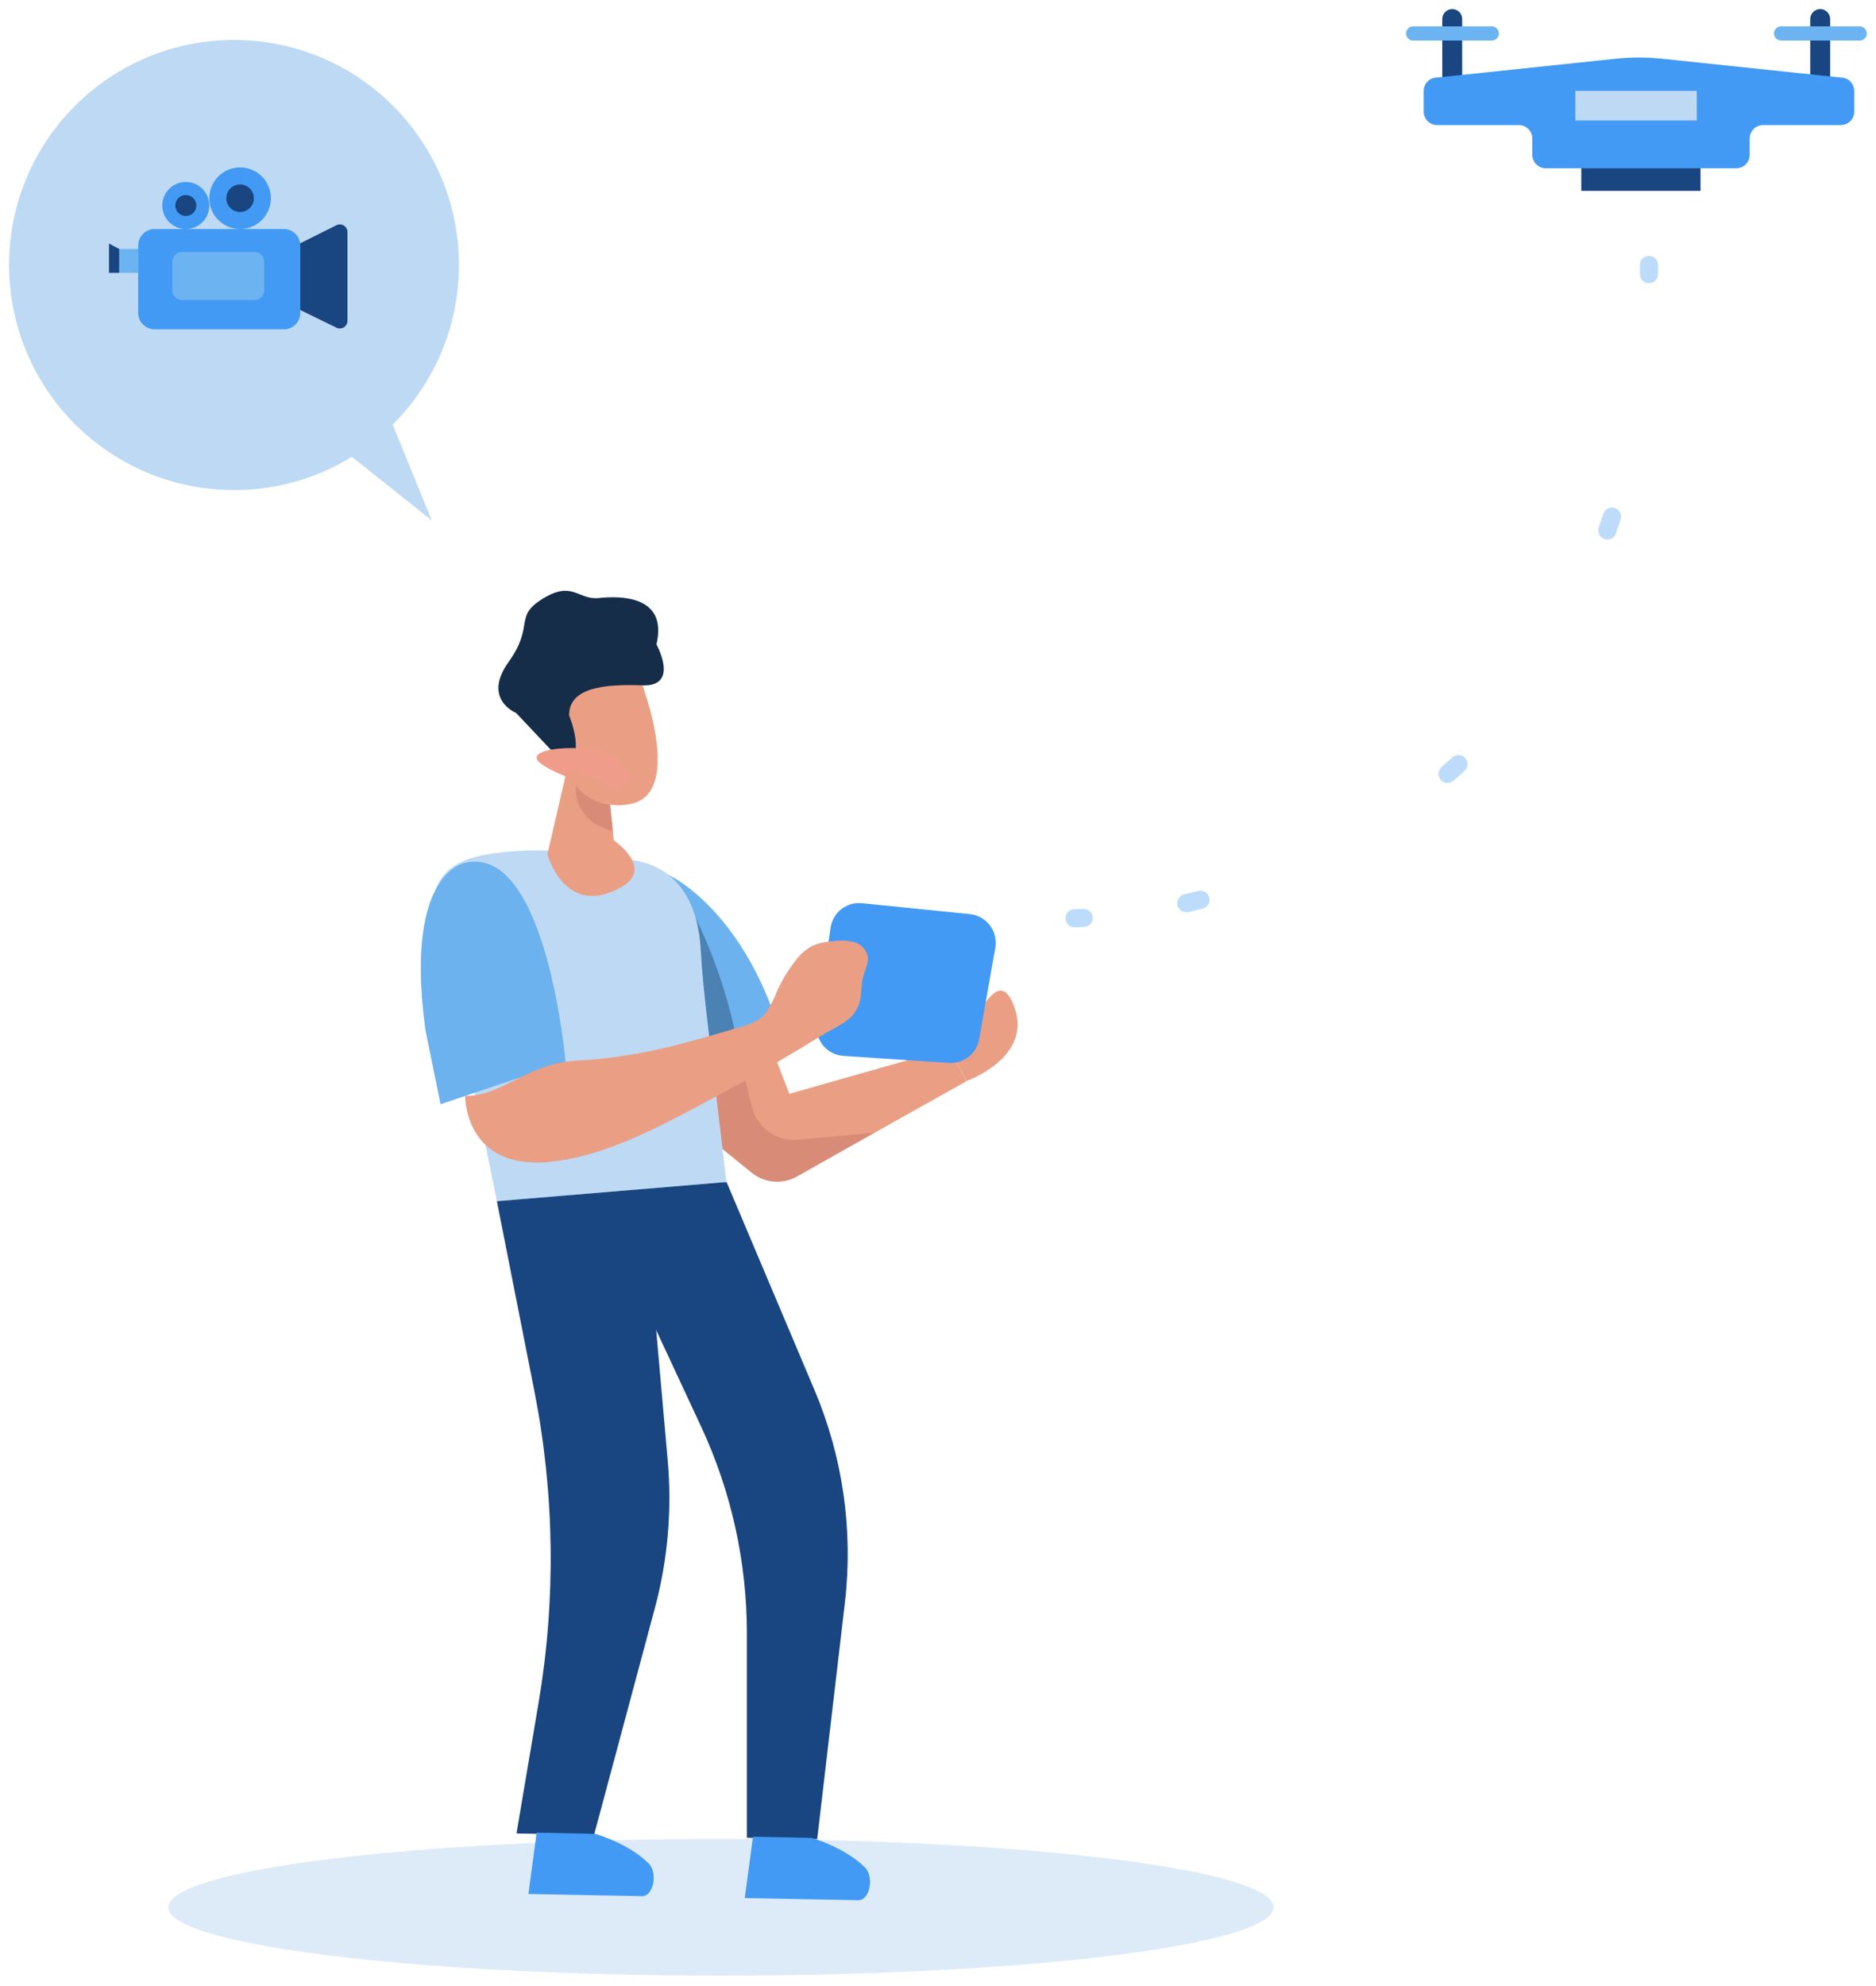
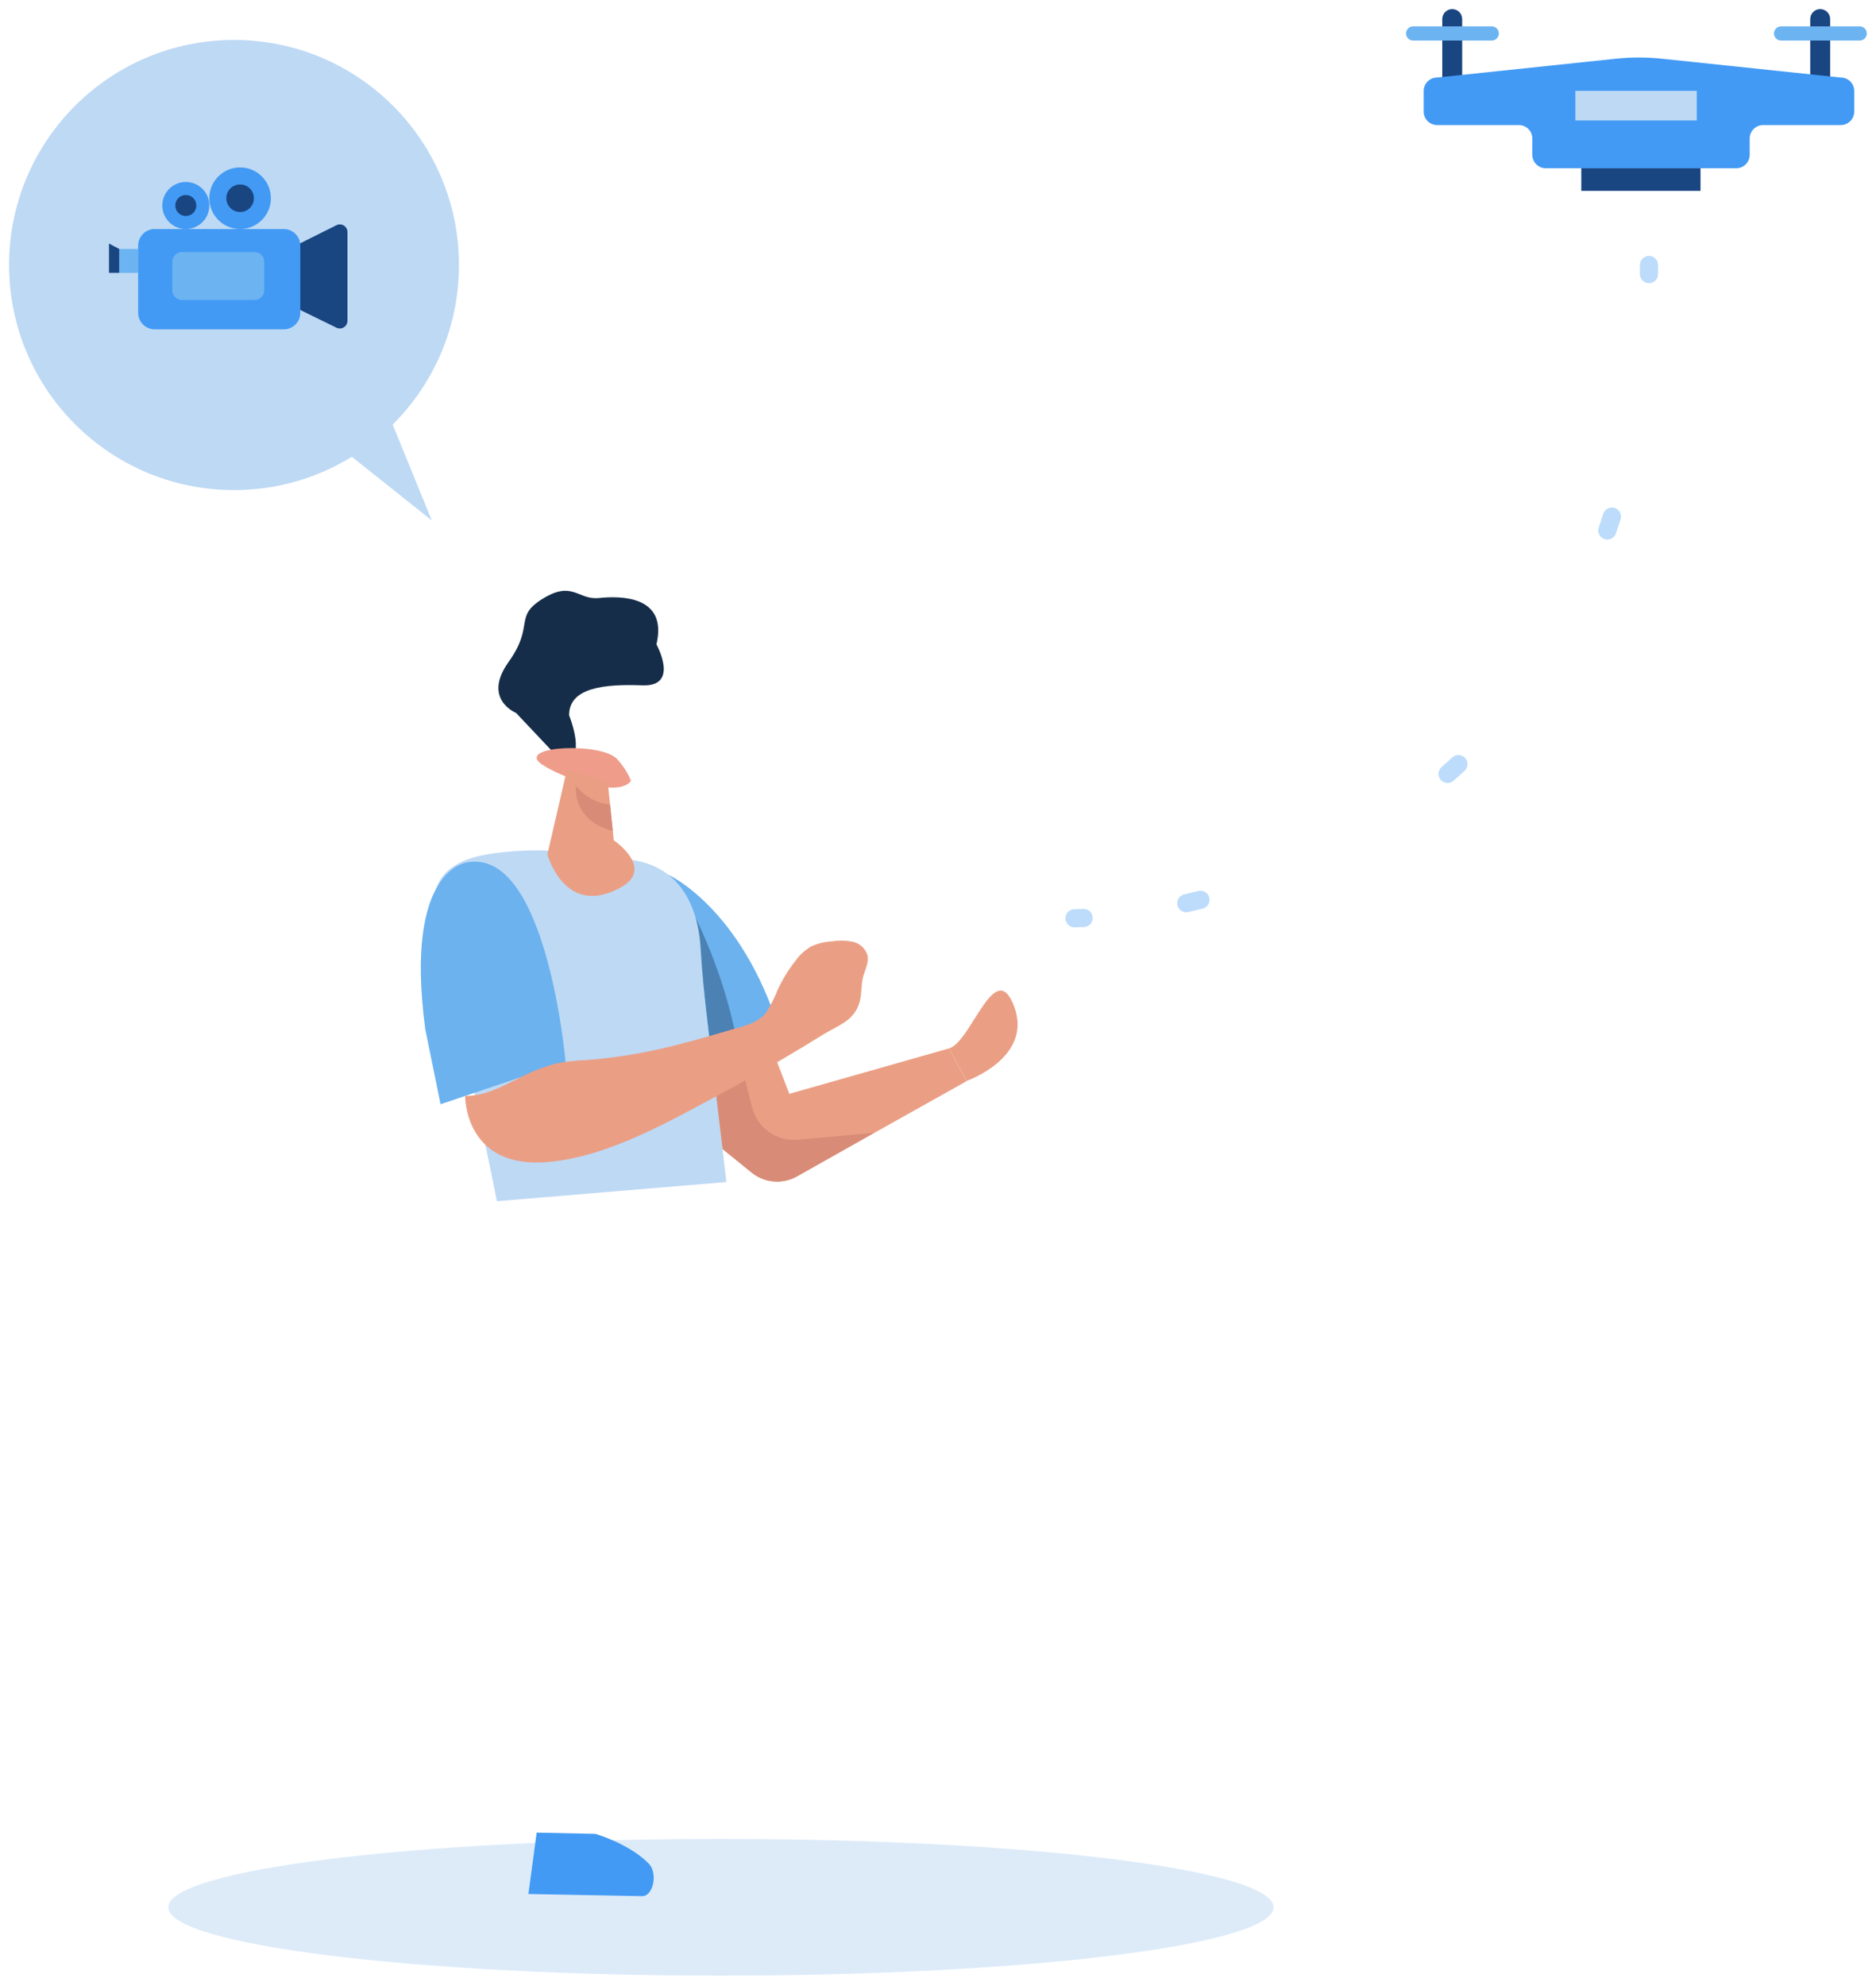
<svg xmlns="http://www.w3.org/2000/svg" width="516px" height="546px" viewBox="0 0 516 546" version="1.1">
  <desc>Created with Lunacy</desc>
  <g id="Group-56" transform="translate(2.5 2.5)">
    <path d="M152.01 37.58C235.963 37.58 304.02 29.167 304.02 18.79C304.02 8.413 235.963 0 152.01 0C68.057 0 0 8.413 0 18.79C0 29.167 68.057 37.58 152.01 37.58Z" transform="translate(43.79 503)" id="Oval" fill="#BED9F4" fill-opacity="0.52" stroke="none" />
    <path d="M2.74 0L2.74 0C4.253 2.27374e-13 5.48 1.227 5.48 2.74L5.48 18.81L0 18.81L0 2.74C0 1.227 1.227 2.27374e-13 2.74 2.27374e-13L2.74 0Z" transform="translate(394.2 0)" id="Path" fill="#194581" stroke="none" />
    <path d="M2.74 0L2.74 0C4.253 2.27374e-13 5.48 1.227 5.48 2.74L5.48 18.81L0 18.81L0 2.74C0 1.227 1.227 2.27374e-13 2.74 2.27374e-13L2.74 0Z" transform="translate(495.41 0)" id="Path" fill="#194581" stroke="none" />
    <path d="M114.68 5.5L65.53 0.33C61.315 -0.11 57.065 -0.11 52.85 0.33L3.7 5.5C1.66 5.5 0.006 7.15 0 9.19L0 14.87C0 16.913 1.657 18.57 3.7 18.57L26.18 18.57C28.22 18.57 29.875 20.22 29.88 22.26L29.88 26.74C29.88 28.779 31.53 30.434 33.57 30.44L85.97 30.44C88.013 30.44 89.67 28.783 89.67 26.74L89.67 22.26C89.675 20.22 91.331 18.57 93.37 18.57L114.73 18.57C116.77 18.564 118.42 16.91 118.42 14.87L118.42 9.19C118.42 8.203 118.024 7.256 117.322 6.563C116.619 5.869 115.667 5.487 114.68 5.5L114.68 5.5Z" transform="translate(389.09 13.31)" id="Path" fill="#429AF4" stroke="none" />
    <path d="M1.949 0L23.571 0Q23.667 0 23.762 0.009Q23.857 0.019 23.951 0.037Q24.045 0.056 24.137 0.084Q24.228 0.112 24.317 0.148Q24.405 0.185 24.49 0.23Q24.574 0.275 24.654 0.328Q24.733 0.382 24.807 0.442Q24.881 0.503 24.949 0.571Q25.017 0.639 25.078 0.713Q25.138 0.787 25.192 0.866Q25.245 0.946 25.29 1.03Q25.335 1.115 25.372 1.203Q25.408 1.292 25.436 1.383Q25.464 1.475 25.483 1.569Q25.501 1.663 25.511 1.758Q25.52 1.853 25.52 1.949L25.52 1.951Q25.52 2.047 25.511 2.142Q25.501 2.237 25.483 2.331Q25.464 2.425 25.436 2.517Q25.408 2.608 25.372 2.697Q25.335 2.785 25.29 2.87Q25.245 2.954 25.192 3.034Q25.138 3.113 25.078 3.187Q25.017 3.261 24.949 3.329Q24.881 3.397 24.807 3.458Q24.733 3.518 24.654 3.572Q24.574 3.625 24.49 3.67Q24.405 3.715 24.317 3.752Q24.228 3.788 24.137 3.816Q24.045 3.844 23.951 3.863Q23.857 3.881 23.762 3.891Q23.667 3.9 23.571 3.9L1.949 3.9Q1.853 3.9 1.758 3.891Q1.663 3.881 1.569 3.863Q1.475 3.844 1.383 3.816Q1.292 3.788 1.203 3.752Q1.115 3.715 1.03 3.67Q0.946 3.625 0.866 3.572Q0.787 3.518 0.713 3.458Q0.639 3.397 0.571 3.329Q0.503 3.261 0.442 3.187Q0.382 3.113 0.328 3.034Q0.275 2.954 0.23 2.87Q0.185 2.785 0.148 2.697Q0.112 2.608 0.084 2.517Q0.056 2.425 0.037 2.331Q0.019 2.237 0.009 2.142Q0 2.047 0 1.951L0 1.949Q0 1.853 0.009 1.758Q0.019 1.663 0.037 1.569Q0.056 1.475 0.084 1.383Q0.112 1.292 0.148 1.203Q0.185 1.115 0.23 1.03Q0.275 0.946 0.328 0.866Q0.382 0.787 0.442 0.713Q0.503 0.639 0.571 0.571Q0.639 0.503 0.713 0.442Q0.787 0.382 0.866 0.328Q0.946 0.275 1.03 0.23Q1.115 0.185 1.203 0.148Q1.292 0.112 1.383 0.084Q1.475 0.056 1.569 0.037Q1.663 0.019 1.758 0.009Q1.853 0 1.949 0Z" transform="translate(384.24 4.75)" id="Rectangle" fill="#6CB4F1" stroke="none" />
    <path d="M1.949 0L23.571 0Q23.667 0 23.762 0.009Q23.857 0.019 23.951 0.037Q24.045 0.056 24.137 0.084Q24.228 0.112 24.317 0.148Q24.405 0.185 24.49 0.23Q24.574 0.275 24.654 0.328Q24.733 0.382 24.807 0.442Q24.881 0.503 24.949 0.571Q25.017 0.639 25.078 0.713Q25.138 0.787 25.192 0.866Q25.245 0.946 25.29 1.03Q25.335 1.115 25.372 1.203Q25.408 1.292 25.436 1.383Q25.464 1.475 25.483 1.569Q25.501 1.663 25.511 1.758Q25.52 1.853 25.52 1.949L25.52 1.951Q25.52 2.047 25.511 2.142Q25.501 2.237 25.483 2.331Q25.464 2.425 25.436 2.517Q25.408 2.608 25.372 2.697Q25.335 2.785 25.29 2.87Q25.245 2.954 25.192 3.034Q25.138 3.113 25.078 3.187Q25.017 3.261 24.949 3.329Q24.881 3.397 24.807 3.458Q24.733 3.518 24.654 3.572Q24.574 3.625 24.49 3.67Q24.405 3.715 24.317 3.752Q24.228 3.788 24.137 3.816Q24.045 3.844 23.951 3.863Q23.857 3.881 23.762 3.891Q23.667 3.9 23.571 3.9L1.949 3.9Q1.853 3.9 1.758 3.891Q1.663 3.881 1.569 3.863Q1.475 3.844 1.383 3.816Q1.292 3.788 1.203 3.752Q1.115 3.715 1.03 3.67Q0.946 3.625 0.866 3.572Q0.787 3.518 0.713 3.458Q0.639 3.397 0.571 3.329Q0.503 3.261 0.442 3.187Q0.382 3.113 0.328 3.034Q0.275 2.954 0.23 2.87Q0.185 2.785 0.148 2.697Q0.112 2.608 0.084 2.517Q0.056 2.425 0.037 2.331Q0.019 2.237 0.009 2.142Q0 2.047 0 1.951L0 1.949Q0 1.853 0.009 1.758Q0.019 1.663 0.037 1.569Q0.056 1.475 0.084 1.383Q0.112 1.292 0.148 1.203Q0.185 1.115 0.23 1.03Q0.275 0.946 0.328 0.866Q0.382 0.787 0.442 0.713Q0.503 0.639 0.571 0.571Q0.639 0.503 0.713 0.442Q0.787 0.382 0.866 0.328Q0.946 0.275 1.03 0.23Q1.115 0.185 1.203 0.148Q1.292 0.112 1.383 0.084Q1.475 0.056 1.569 0.037Q1.663 0.019 1.758 0.009Q1.853 0 1.949 0Z" transform="translate(485.45 4.75)" id="Rectangle" fill="#6CB4F1" stroke="none" />
-     <path d="M27.74 10.18C27.74 10.18 37.65 37.59 23.92 40.49C10.19 43.39 4.55 29.93 0 15.93C0 15.93 -0.15 0.79 7.27 0.44C14.69 0.09 24.58 -2.45 27.74 10.18Z" transform="translate(147.2 177.98)" id="Path" fill="#EA9F85" stroke="none" />
    <path d="M43.472 14.739C43.472 14.739 49.962 26.389 39.622 25.998C29.282 25.608 19.372 26.549 19.452 34.248C19.452 34.248 24.622 46.819 17.702 47.178L4.862 33.578C4.862 33.578 -4.528 29.819 2.792 19.578C10.112 9.339 4.042 7.189 12.242 2.149C20.442 -2.891 21.882 2.599 27.652 1.989C33.422 1.379 46.672 1.219 43.472 14.739Z" transform="translate(134.588 159.901)" id="Path" fill="#162D49" stroke="none" />
    <path d="M25.956 9.015C25.027 6.726 23.669 4.635 21.956 2.855C17.446 -1.475 -3.804 -0.655 0.596 3.795C3.376 6.625 21.956 14.415 25.956 9.015Z" transform="translate(145.104 203.135)" id="Path" fill="#EF9C8B" stroke="none" />
    <path d="M12.88 0L25.24 32.06L69.15 19.58L73.99 28.58L27.44 54.66C23.43 56.932 18.441 56.536 14.84 53.66L5.26 45.97L0 1.68L12.88 0Z" transform="translate(189.37 266.12)" id="Path" fill="#EA9F85" stroke="none" />
    <path d="M7.52 0L10.74 12.88C12.159 18.551 17.497 22.345 23.32 21.82L44.32 19.92L23.11 31.92C19.12 34.177 14.154 33.756 10.6 30.86L2.67 24.39L0 2.54L7.52 0Z" transform="translate(193.62 288.97)" id="Path" fill="#D88C77" stroke="none" />
    <path d="M0 0C0 0 21.6 9.71 31.74 47L2.12 56.92L0 0Z" transform="translate(181.4 238)" id="Path" fill="#6BB2EF" stroke="none" />
    <path d="M0 0C6.006 12.388 10.154 25.593 12.31 39.19L4.8 41.7L0 0Z" transform="translate(188.83 249.78)" id="Path" fill="#162D49" fill-opacity="0.36" stroke="none" />
    <path d="M41.069 0.911C32.944 -0.266 24.695 -0.303 16.559 0.801C10.959 1.591 4.799 3.231 1.819 8.041C-1.161 12.851 0.109 19.041 1.479 24.541C7.419 48.421 12.539 72.321 17.359 96.451L80.489 91.181L75.229 46.891C74.439 40.171 73.779 33.441 73.379 26.681C72.929 19.131 69.999 4.681 54.209 2.591L41.069 0.911Z" transform="translate(116.811 231.249)" id="Path" fill="#BED9F4" stroke="none" />
    <path d="M5.37 0L0 23.23C0 23.23 4.76 40.95 20.26 32.29C29.63 27.06 18.26 19.37 18.26 19.37L16.6 3.3L5.37 0Z" transform="translate(148.06 209.11)" id="Path" fill="#EA9F85" stroke="none" />
    <path d="M9.435 5.22C5.731 4.809 2.348 2.928 0.045 0C0.045 0 -1.255 9.53 10.185 12.47L9.435 5.22Z" transform="translate(155.875 213.48)" id="Path" fill="#D88C77" stroke="none" />
    <path d="M4.84 24.851C4.84 24.851 23.18 18.411 17.94 4.401C12.7 -9.609 6.16 14.151 0 15.901L4.84 24.851Z" transform="translate(258.52 269.799)" id="Path" fill="#EA9F85" stroke="none" />
-     <path d="M3.868 6.779L0.078 33.009C-0.23 35.184 0.381 37.389 1.763 39.096C3.146 40.803 5.176 41.859 7.368 42.009L36.428 43.949C40.45 44.215 44.028 41.409 44.728 37.439L49.168 12.269C49.546 10.104 49.006 7.88 47.678 6.13C46.351 4.379 44.354 3.259 42.168 3.039L12.468 0.039C8.259 -0.378 4.468 2.593 3.868 6.779L3.868 6.779Z" transform="translate(222.092 245.741)" id="Path" fill="#429AF4" stroke="none" />
    <path d="M12.815 0.192C12.815 0.192 -4.705 1.552 1.225 46.022L5.425 66.682L39.815 55.102C39.815 55.102 34.695 -3.778 12.815 0.192Z" transform="translate(113.245 234.358)" id="Path" fill="#6BB2EF" stroke="none" />
    <path d="M99.8 25.051C99.39 25.271 98.98 25.511 98.58 25.761C96.58 26.981 94.58 28.221 92.58 29.431C85.207 33.871 77.73 38.135 70.15 42.221C55.98 49.801 39.8 59.121 23.51 60.811C-0.32 63.271 0 42.691 0 42.691C7.37 42.831 13.68 37.691 20.62 35.201C22.223 34.588 23.863 34.077 25.53 33.671C28.172 33.188 30.846 32.907 33.53 32.831C42.488 32.116 51.36 30.566 60.03 28.201C64.47 27.051 68.88 25.781 73.27 24.471C76.65 23.471 80.58 22.711 82.8 19.731C84.054 17.796 85.103 15.734 85.93 13.581C87.246 10.733 88.891 8.048 90.83 5.581C91.985 3.948 93.479 2.583 95.21 1.581C97.038 0.767 99.001 0.299 101 0.201C102.886 -0.108 104.812 -0.061 106.68 0.341C108.589 0.766 110.119 2.189 110.68 4.061C111.12 6.061 109.95 8.061 109.44 10.061C108.93 12.061 109.08 14.331 108.62 16.411C107.42 21.471 103.62 22.921 99.8 25.051Z" transform="translate(125.44 256.059)" id="Path" fill="#EA9F85" stroke="none" />
-     <path d="M0 5.27L10.3 57.4C15.882 85.67 16.278 114.719 11.47 143.13L5.39 179.07L26.73 179.47L43.45 117.13C47.001 103.909 48.199 90.166 46.99 76.53L41.74 17.26L63.13 0L0 5.27Z" transform="translate(134.17 322.43)" id="Path" fill="#194581" stroke="none" />
-     <path d="M3.38 27.99L21.67 67.24C29.958 85.021 34.252 104.402 34.25 124.02L34.25 180.25L53.59 180.62L61.21 115.62C63.532 95.76 60.659 75.636 52.87 57.22L28.67 0L0 17.12L3.38 27.99Z" transform="translate(168.68 322.43)" id="Path" fill="#194581" stroke="none" />
-     <path d="M18.41 0.34C18.41 0.34 27.52 2.92 33.06 8.46C35.69 11.1 34.36 17.56 31.21 17.46L0 16.88L2.27 0L18.41 0.34Z" transform="translate(202.35 502.38)" id="Path" fill="#429AF4" stroke="none" />
    <path d="M18.41 0.34C18.41 0.34 27.53 2.92 33.06 8.46C35.69 11.1 34.37 17.56 31.21 17.46L0 16.87L2.27 0L18.41 0.34Z" transform="translate(142.84 501.27)" id="Path" fill="#429AF4" stroke="none" />
    <g id="Group" transform="translate(293.06 69.91)" opacity="0.35">
      <path d="M0 0.535C0 0.535 0.88 0.535 2.49 0.465" transform="translate(0 179.465)" id="Path" fill="none" stroke="#429AF4" stroke-width="5" stroke-linecap="round" stroke-linejoin="round" />
      <path d="M0 158.62C43.51 148.73 118.65 114.99 126.6 0" transform="translate(30.74 17.25)" id="Path" fill="none" stroke="#429AF4" stroke-width="5" stroke-linecap="round" stroke-linejoin="round" stroke-dasharray="4,77 4,77" />
      <path d="M0.5 2.5C0.5 1.67 0.5 0.83 0.5 0" transform="translate(157.5 0.44)" id="Path" fill="none" stroke="#429AF4" stroke-width="5" stroke-linecap="round" stroke-linejoin="round" />
    </g>
    <path d="M0 0L32.79 0L32.79 6.22L0 6.22L0 0Z" transform="translate(432.44 43.75)" id="Rectangle" fill="#194581" stroke="none" />
    <path d="M0 0L33.4 0L33.4 8.15L0 8.15L0 0Z" transform="translate(430.81 22.47)" id="Rectangle" fill="#BED9F4" stroke="none" />
    <path d="M61.87 123.74C96.04 123.74 123.74 96.04 123.74 61.87C123.74 27.7 96.04 0 61.87 0C27.7 0 0 27.7 0 61.87C0 96.04 27.7 123.74 61.87 123.74Z" transform="translate(0 8.48)" id="Oval" fill="#BED9F4" stroke="none" />
    <path d="M0 14.3L33.36 40.85L16.68 0L0 14.3L0 14.3Z" transform="translate(82.9 99.71)" id="Path" fill="#BED9F4" stroke="none" />
    <path d="M0.02 5.303L10.24 0.203C10.886 -0.104 11.644 -0.06 12.251 0.318C12.858 0.696 13.231 1.358 13.24 2.073L13.24 26.513C13.238 27.232 12.867 27.899 12.259 28.282C11.651 28.665 10.889 28.711 10.24 28.403L0 23.403L0.02 5.303Z" transform="translate(79.83 59.188)" id="Path" fill="#194581" stroke="none" />
    <path d="M4.549 0L40.051 0Q40.163 0 40.274 0.005Q40.386 0.011 40.497 0.022Q40.608 0.033 40.718 0.049Q40.829 0.066 40.938 0.087Q41.048 0.109 41.156 0.136Q41.265 0.163 41.371 0.196Q41.478 0.228 41.584 0.266Q41.689 0.304 41.792 0.346Q41.895 0.389 41.996 0.437Q42.097 0.484 42.195 0.537Q42.294 0.59 42.39 0.647Q42.485 0.705 42.578 0.767Q42.671 0.829 42.761 0.895Q42.85 0.962 42.937 1.033Q43.023 1.103 43.106 1.178Q43.189 1.253 43.268 1.332Q43.347 1.411 43.422 1.494Q43.497 1.577 43.567 1.663Q43.638 1.749 43.705 1.839Q43.771 1.929 43.833 2.022Q43.895 2.115 43.953 2.21Q44.01 2.306 44.063 2.405Q44.115 2.503 44.163 2.604Q44.211 2.705 44.254 2.808Q44.297 2.911 44.334 3.016Q44.372 3.122 44.404 3.228Q44.437 3.335 44.464 3.444Q44.491 3.552 44.513 3.662Q44.534 3.771 44.551 3.882Q44.567 3.992 44.578 4.103Q44.589 4.214 44.594 4.326Q44.6 4.437 44.6 4.549L44.6 23.021Q44.6 23.133 44.594 23.244Q44.589 23.356 44.578 23.467Q44.567 23.578 44.551 23.689Q44.534 23.799 44.513 23.909Q44.491 24.018 44.464 24.126Q44.437 24.235 44.404 24.341Q44.372 24.448 44.334 24.553Q44.297 24.659 44.254 24.762Q44.211 24.865 44.163 24.966Q44.115 25.067 44.063 25.165Q44.01 25.264 43.953 25.36Q43.895 25.455 43.833 25.548Q43.771 25.641 43.705 25.731Q43.638 25.82 43.567 25.907Q43.497 25.993 43.422 26.076Q43.347 26.159 43.268 26.238Q43.189 26.317 43.106 26.392Q43.023 26.467 42.937 26.537Q42.85 26.608 42.761 26.675Q42.671 26.741 42.578 26.803Q42.485 26.865 42.39 26.923Q42.294 26.98 42.195 27.033Q42.097 27.085 41.996 27.133Q41.895 27.181 41.792 27.224Q41.689 27.267 41.584 27.304Q41.478 27.342 41.371 27.374Q41.265 27.407 41.156 27.434Q41.048 27.461 40.938 27.483Q40.829 27.504 40.718 27.521Q40.608 27.537 40.497 27.548Q40.386 27.559 40.274 27.564Q40.163 27.57 40.051 27.57L4.549 27.57Q4.437 27.57 4.326 27.564Q4.214 27.559 4.103 27.548Q3.992 27.537 3.882 27.521Q3.771 27.504 3.662 27.483Q3.552 27.461 3.444 27.434Q3.335 27.407 3.228 27.374Q3.122 27.342 3.016 27.304Q2.911 27.267 2.808 27.224Q2.705 27.181 2.604 27.133Q2.503 27.085 2.405 27.033Q2.306 26.98 2.21 26.923Q2.115 26.865 2.022 26.803Q1.929 26.741 1.839 26.675Q1.749 26.608 1.663 26.537Q1.577 26.467 1.494 26.392Q1.411 26.317 1.332 26.238Q1.253 26.159 1.178 26.076Q1.103 25.993 1.033 25.907Q0.962 25.82 0.895 25.731Q0.829 25.641 0.767 25.548Q0.705 25.455 0.647 25.36Q0.59 25.264 0.537 25.165Q0.484 25.067 0.437 24.966Q0.389 24.865 0.346 24.762Q0.304 24.659 0.266 24.553Q0.228 24.448 0.196 24.341Q0.163 24.235 0.136 24.126Q0.109 24.018 0.087 23.909Q0.066 23.799 0.049 23.689Q0.033 23.578 0.022 23.467Q0.011 23.356 0.005 23.244Q0 23.133 0 23.021L0 4.549Q0 4.437 0.005 4.326Q0.011 4.214 0.022 4.103Q0.033 3.992 0.049 3.882Q0.066 3.771 0.087 3.662Q0.109 3.552 0.136 3.444Q0.163 3.335 0.196 3.228Q0.228 3.122 0.266 3.016Q0.304 2.911 0.346 2.808Q0.389 2.705 0.437 2.604Q0.484 2.503 0.537 2.405Q0.59 2.306 0.647 2.21Q0.705 2.115 0.767 2.022Q0.829 1.929 0.895 1.839Q0.962 1.749 1.033 1.663Q1.103 1.577 1.178 1.494Q1.253 1.411 1.332 1.332Q1.411 1.253 1.494 1.178Q1.577 1.103 1.663 1.033Q1.749 0.962 1.839 0.895Q1.929 0.829 2.022 0.767Q2.115 0.705 2.21 0.647Q2.306 0.59 2.405 0.537Q2.503 0.484 2.604 0.437Q2.705 0.389 2.808 0.346Q2.911 0.304 3.016 0.266Q3.122 0.228 3.228 0.196Q3.335 0.163 3.444 0.136Q3.552 0.109 3.662 0.087Q3.771 0.066 3.882 0.049Q3.992 0.033 4.103 0.022Q4.214 0.011 4.326 0.005Q4.437 0 4.549 0Z" transform="translate(35.5 60.46)" id="Rectangle" fill="#429AF4" stroke="none" />
    <path d="M6.47 12.94C10.043 12.94 12.94 10.043 12.94 6.47C12.94 2.897 10.043 0 6.47 0C2.897 0 0 2.897 0 6.47C0 10.043 2.897 12.94 6.47 12.94Z" transform="translate(42.14 47.52)" id="Oval" fill="#429AF4" stroke="none" />
    <path d="M2.89 5.78C4.486 5.78 5.78 4.486 5.78 2.89C5.78 1.294 4.486 0 2.89 0C1.294 0 0 1.294 0 2.89C0 4.486 1.294 5.78 2.89 5.78Z" transform="translate(45.72 51.1)" id="Oval" fill="#194581" stroke="none" />
    <path d="M8.47 16.94C13.148 16.94 16.94 13.148 16.94 8.47C16.94 3.792 13.148 0 8.47 0C3.792 0 0 3.792 0 8.47C0 13.148 3.792 16.94 8.47 16.94Z" transform="translate(55.07 43.52)" id="Oval" fill="#429AF4" stroke="none" />
    <path d="M3.79 7.58C5.883 7.58 7.58 5.883 7.58 3.79C7.58 1.697 5.883 0 3.79 0C1.697 0 0 1.697 0 3.79C0 5.883 1.697 7.58 3.79 7.58Z" transform="translate(59.75 48.2)" id="Oval" fill="#194581" stroke="none" />
    <path d="M2.679 0L22.601 0Q22.733 0 22.864 0.013Q22.995 0.026 23.124 0.051Q23.253 0.077 23.379 0.115Q23.505 0.154 23.626 0.204Q23.748 0.254 23.864 0.316Q23.98 0.378 24.089 0.451Q24.199 0.525 24.3 0.608Q24.402 0.692 24.495 0.785Q24.588 0.878 24.672 0.979Q24.755 1.081 24.828 1.191Q24.902 1.3 24.964 1.416Q25.026 1.532 25.076 1.654Q25.126 1.775 25.165 1.901Q25.203 2.027 25.229 2.156Q25.254 2.285 25.267 2.416Q25.28 2.547 25.28 2.679L25.28 10.511Q25.28 10.643 25.267 10.774Q25.254 10.905 25.229 11.034Q25.203 11.163 25.165 11.289Q25.126 11.415 25.076 11.536Q25.026 11.658 24.964 11.774Q24.902 11.89 24.828 11.999Q24.755 12.109 24.672 12.21Q24.588 12.312 24.495 12.405Q24.402 12.498 24.3 12.582Q24.199 12.665 24.089 12.739Q23.98 12.812 23.864 12.874Q23.748 12.936 23.626 12.986Q23.505 13.036 23.379 13.075Q23.253 13.113 23.124 13.139Q22.995 13.164 22.864 13.177Q22.733 13.19 22.601 13.19L2.679 13.19Q2.547 13.19 2.416 13.177Q2.285 13.164 2.156 13.139Q2.027 13.113 1.901 13.075Q1.775 13.036 1.654 12.986Q1.532 12.936 1.416 12.874Q1.3 12.812 1.191 12.739Q1.081 12.665 0.979 12.582Q0.878 12.498 0.785 12.405Q0.692 12.312 0.608 12.21Q0.525 12.109 0.451 11.999Q0.378 11.89 0.316 11.774Q0.254 11.658 0.204 11.536Q0.154 11.415 0.115 11.289Q0.077 11.163 0.051 11.034Q0.026 10.905 0.013 10.774Q0 10.643 0 10.511L0 2.679Q0 2.547 0.013 2.416Q0.026 2.285 0.051 2.156Q0.077 2.027 0.115 1.901Q0.154 1.775 0.204 1.654Q0.254 1.532 0.316 1.416Q0.378 1.3 0.451 1.191Q0.525 1.081 0.608 0.979Q0.692 0.878 0.785 0.785Q0.878 0.692 0.979 0.608Q1.081 0.525 1.191 0.451Q1.3 0.378 1.416 0.316Q1.532 0.254 1.654 0.204Q1.775 0.154 1.901 0.115Q2.027 0.077 2.156 0.051Q2.285 0.026 2.416 0.013Q2.547 0 2.679 0L2.679 0Z" transform="translate(44.89 66.78)" id="Rectangle" fill="#6CB4F1" stroke="none" />
    <path d="M0 0L5.21 0L5.21 6.57L0 6.57L0 0Z" transform="translate(30.29 65.93)" id="Rectangle" fill="#6CB4F1" stroke="none" />
    <path d="M2.81 1.47L0 0L0 8.04L2.81 8.04L2.81 1.47L2.81 1.47Z" transform="translate(27.48 64.46)" id="Path" fill="#194581" stroke="none" />
  </g>
</svg>